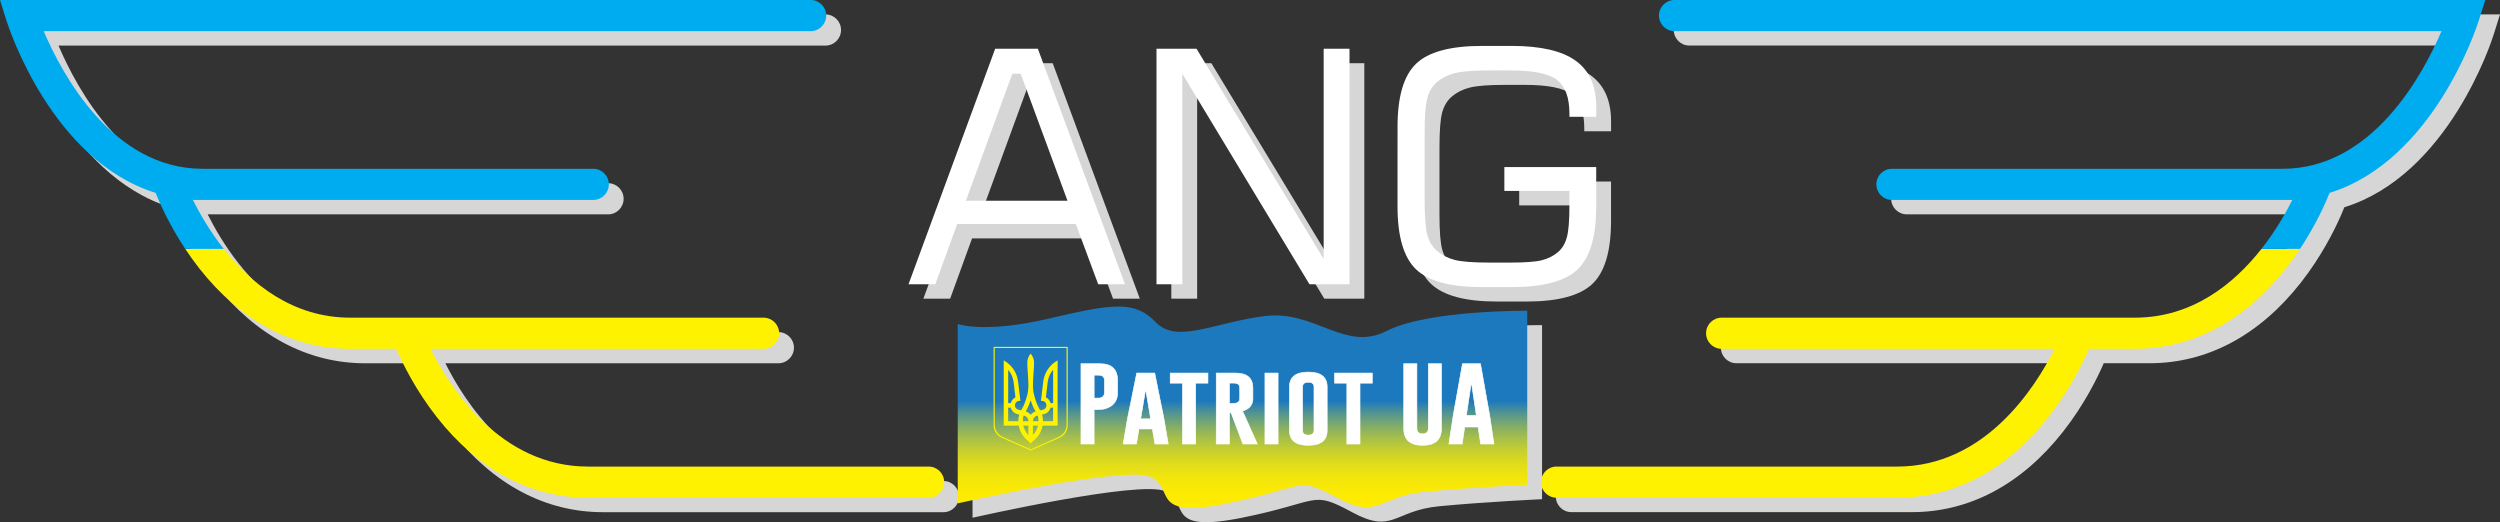
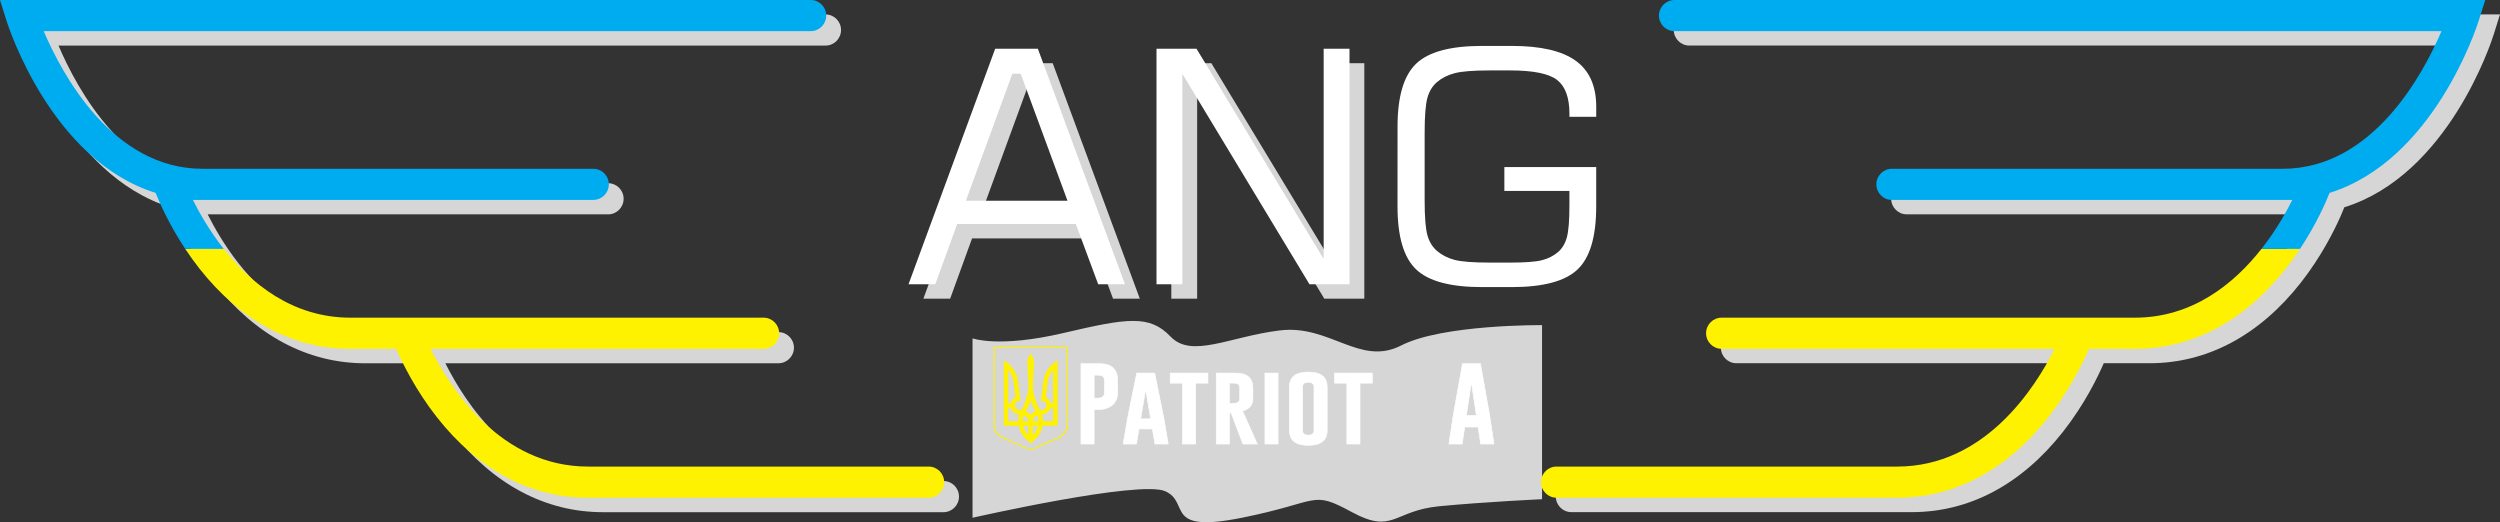
<svg xmlns="http://www.w3.org/2000/svg" width="900" height="188" viewBox="0 0 900 188" fill="none">
  <rect x="0" y="0" width="900" height="188" fill="#333333" stroke="none" />
  <path d="M504.435 124.363C489.542 131.997 478.771 116.728 460.703 118.952C442.635 121.176 429.017 129.128 421.411 121.176C413.806 113.223 405.884 114.494 382.752 119.905C359.62 125.316 350.116 121.811 350.116 121.811V186.394C350.116 186.394 410.325 172.713 419.512 176.853C428.7 180.992 418.563 192.122 447.085 186.394C475.606 180.665 471.799 176.292 486.693 184.366C501.587 192.44 501.587 183.852 518.063 182.254C534.54 180.665 555.14 179.712 555.14 179.712V117.046C555.14 117.046 519.329 116.728 504.435 124.363Z" fill="#D6D6D6" />
  <path d="M400.69 107.523H410.334L378.973 22.746H363.604L332.411 107.523H342.055L349.939 85.833H392.648L400.69 107.523ZM353.048 77.46L369.776 31.745H372.783L389.632 77.46H353.048Z" fill="#D6D6D6" />
  <path d="M430.972 31.745L476.743 107.523H491.152V22.746H481.853V98.412L436.082 22.746H421.672V107.523H430.972V31.745Z" fill="#D6D6D6" />
-   <path d="M538.85 108.55H549.573C560.911 108.55 568.814 106.429 573.283 102.177C577.742 97.925 579.976 90.374 579.976 79.516V65.34H546.911V73.937H570.332V79.179C570.332 84.609 570.025 88.44 569.401 90.683C568.777 92.925 567.707 94.692 566.199 95.981C564.57 97.346 562.643 98.317 560.418 98.888C558.184 99.458 554.386 99.738 549.015 99.738H541.587C535.648 99.738 531.45 99.42 528.992 98.766C526.535 98.121 524.412 97.037 522.644 95.523C521.014 94.122 519.87 92.243 519.209 89.888C518.548 87.534 518.213 83.319 518.213 77.245V53.107C518.213 46.995 518.548 42.762 519.209 40.407C519.87 38.053 521.014 36.174 522.644 34.772C524.421 33.258 526.572 32.175 529.113 31.53C531.645 30.885 535.806 30.558 541.587 30.558H549.015C557.328 30.558 562.969 31.707 565.92 34.006C568.87 36.305 570.341 40.37 570.341 46.22V47.248H579.985V43.659C579.985 36.146 577.518 30.614 572.585 27.063C567.651 23.512 559.981 21.736 549.583 21.736H538.859C527.512 21.736 519.609 23.867 515.15 28.138C510.691 32.408 508.457 39.95 508.457 50.771V79.525C508.457 90.384 510.691 97.934 515.15 102.186C519.6 106.419 527.503 108.55 538.85 108.55Z" fill="#D6D6D6" />
  <path d="M339.655 173.162H217.023C185.364 173.162 167.277 144.697 160.333 130.774H257.664H280.238C283.319 130.774 285.823 128.26 285.823 125.167C285.823 122.074 283.319 119.56 280.238 119.56H257.664H143.819H131.457C110.596 119.56 95.628 107.196 85.863 94.787C80.809 88.357 77.141 81.919 74.767 77.171H78.221H212.582H218.922C222.003 77.171 224.507 74.658 224.507 71.564C224.507 68.471 222.003 65.958 218.922 65.958H212.582H78.221C45.808 65.958 27.6 31.755 21.066 16.411H297.189C300.27 16.411 302.774 13.897 302.774 10.804C302.774 7.711 300.27 5.197 297.189 5.197H5.334L7.615 12.486C8.341 14.804 23.858 62.958 61.372 74.639C62.536 77.601 65.961 85.666 72.012 94.796C73.539 97.104 75.224 99.468 77.095 101.851C91.979 120.784 110.783 130.783 131.467 130.783H147.98C150.205 135.923 154.952 145.66 162.651 155.453C177.535 174.386 196.339 184.385 217.023 184.385H339.655C342.736 184.385 345.24 181.871 345.24 178.778C345.24 175.685 342.746 173.162 339.655 173.162Z" fill="#D6D6D6" />
  <path d="M608.144 5.187C605.062 5.187 602.558 7.701 602.558 10.794C602.558 13.887 605.062 16.401 608.144 16.401H884.267C877.732 31.745 859.524 65.947 827.112 65.947H692.75H686.411C683.33 65.947 680.826 68.461 680.826 71.554C680.826 74.647 683.33 77.161 686.411 77.161H692.75H827.112H830.565C828.191 81.908 824.524 88.347 819.469 94.776C809.704 107.186 794.736 119.55 773.875 119.55H761.513H647.678H625.104C622.023 119.55 619.519 122.063 619.519 125.156C619.519 128.25 622.023 130.763 625.104 130.763H647.678H745.009C738.065 144.687 719.987 173.152 688.319 173.152H565.677C562.596 173.152 560.092 175.665 560.092 178.759C560.092 181.852 562.596 184.366 565.677 184.366H688.31C708.994 184.366 727.797 174.357 742.682 155.434C750.38 145.64 755.128 135.903 757.352 130.763H773.866C794.55 130.763 813.353 120.755 828.238 101.832C830.109 99.458 831.794 97.085 833.321 94.776C839.371 85.646 842.797 77.582 843.96 74.619C881.474 62.948 896.992 14.794 897.718 12.467L899.999 5.178L608.144 5.187Z" fill="#D6D6D6" />
-   <path d="M344.784 116.634V181.216C344.784 181.216 404.993 167.535 414.18 171.675C423.368 175.815 413.231 186.944 441.753 181.216C470.274 175.488 466.467 171.114 481.361 179.188C496.255 187.262 496.255 178.674 512.731 177.076C529.208 175.488 549.808 174.534 549.808 174.534V111.868C549.808 111.868 513.997 111.55 499.103 119.185C484.21 126.82 473.439 111.55 455.371 113.774C437.312 115.998 423.685 123.951 416.079 115.998C408.474 108.046 400.552 109.317 377.42 114.727C354.288 120.129 344.784 116.634 344.784 116.634Z" fill="url(#paint0_linear_517_9348)" />
  <path d="M327.069 102.331L358.263 17.555H373.631L404.992 102.331H395.348L387.296 80.642H344.588L336.704 102.331H327.069ZM347.716 72.269H384.299L367.45 26.554H364.444L347.716 72.269Z" fill="white" />
  <path d="M416.34 102.331V17.555H430.75L476.521 93.22V17.555H485.82V102.331H471.41L425.64 26.554V102.331H416.34Z" fill="white" />
  <path d="M503.115 45.566C503.115 34.744 505.349 27.203 509.808 22.933C514.267 18.662 522.17 16.531 533.517 16.531H544.241C554.639 16.531 562.309 18.307 567.243 21.858C572.176 25.409 574.643 30.941 574.643 38.454V42.043H564.999V41.015C564.999 35.174 563.529 31.1 560.578 28.801C557.627 26.502 551.995 25.353 543.673 25.353H536.245C530.464 25.353 526.303 25.68 523.771 26.325C521.239 26.97 519.08 28.053 517.302 29.567C515.673 30.969 514.528 32.847 513.867 35.202C513.206 37.557 512.871 41.79 512.871 47.902V72.04C512.871 78.114 513.206 82.329 513.867 84.683C514.528 87.038 515.673 88.917 517.302 90.318C519.08 91.832 521.193 92.916 523.65 93.561C526.108 94.206 530.306 94.533 536.245 94.533H543.673C549.044 94.533 552.842 94.252 555.076 93.683C557.31 93.112 559.237 92.141 560.857 90.776C562.365 89.487 563.436 87.72 564.059 85.478C564.683 83.235 564.99 79.403 564.99 73.974V68.732H541.569V60.134H574.634V74.32C574.634 85.179 572.4 92.729 567.941 96.981C563.482 101.233 555.579 103.354 544.232 103.354H533.508C522.161 103.354 514.258 101.233 509.799 96.981C505.34 92.729 503.106 85.179 503.106 74.32L503.115 45.566Z" fill="white" />
  <path d="M334.321 167.965H211.688C180.029 167.965 161.943 139.501 154.998 125.577H252.33H274.904C277.985 125.577 280.489 123.063 280.489 119.97C280.489 116.877 277.985 114.363 274.904 114.363H252.33H138.494H126.132C105.272 114.363 90.303 102 80.538 89.59H66.678C68.204 91.898 69.889 94.262 71.76 96.645C86.645 115.578 105.448 125.577 126.132 125.577H142.646C144.871 130.717 149.618 140.454 157.316 150.247C172.201 169.18 191.004 179.179 211.688 179.179H334.321C337.402 179.179 339.906 176.665 339.906 173.572C339.906 170.479 337.411 167.965 334.321 167.965Z" fill="#FEF200" />
  <path d="M69.443 71.974H72.896H207.258H213.597C216.678 71.974 219.182 69.46 219.182 66.367C219.182 63.274 216.678 60.76 213.597 60.76H207.258H72.887C40.474 60.76 22.266 26.558 15.732 11.214H291.855C294.936 11.214 297.44 8.7 297.44 5.607C297.44 2.514 294.936 0 291.855 0H0L2.281 7.289C3.007 9.607 18.524 57.761 56.038 69.442C57.202 72.404 60.627 80.469 66.678 89.599H80.539C75.475 83.16 71.807 76.721 69.443 71.974Z" fill="#00ACF0" />
  <path d="M560.344 167.965H682.976C714.635 167.965 732.722 139.501 739.666 125.577H642.344H619.77C616.689 125.577 614.185 123.063 614.185 119.97C614.185 116.877 616.689 114.363 619.77 114.363H642.344H756.179H768.541C789.402 114.363 804.37 102 814.135 89.59H827.996C826.469 91.898 824.784 94.262 822.913 96.645C808.029 115.578 789.225 125.577 768.541 125.577H752.028C749.803 130.717 745.056 140.454 737.357 150.247C722.473 169.18 703.669 179.179 682.985 179.179H560.344C557.262 179.179 554.758 176.665 554.758 173.572C554.758 170.479 557.262 167.965 560.344 167.965Z" fill="#FEF200" />
  <path d="M825.231 71.974H821.778H687.416H681.077C677.996 71.974 675.492 69.46 675.492 66.367C675.492 63.274 677.996 60.76 681.077 60.76H687.416H821.778C854.191 60.76 872.398 26.558 878.933 11.214H602.81C599.729 11.214 597.225 8.7 597.225 5.607C597.225 2.514 599.729 0 602.81 0H894.674L892.393 7.289C891.667 9.607 876.15 57.761 838.636 69.442C837.472 72.404 834.047 80.469 827.996 89.599H814.135C819.199 83.16 822.867 76.721 825.231 71.974Z" fill="#00ACF0" />
  <path d="M357.704 124.875V153.068C357.704 154.975 358.812 156.797 360.683 157.619L371.043 162.189L381.404 157.619C383.266 156.797 384.373 154.975 384.383 153.068V124.875H357.704ZM383.964 152.863C383.964 154.732 382.884 156.507 381.078 157.311L371.034 161.787L360.99 157.311C359.184 156.507 358.104 154.722 358.104 152.863V125.277H383.964V152.863Z" fill="#FEF200" />
  <path d="M371.034 127.305C370.28 128.164 369.824 129.286 369.824 130.519C369.871 133.229 370.196 135.93 370.224 138.631C370.28 141.154 369.526 143.518 368.614 145.836C368.307 146.471 367.981 147.097 367.646 147.723L366.678 147.527C365.803 147.349 365.235 146.499 365.412 145.621C365.561 144.854 366.24 144.322 366.994 144.312L367.348 144.35L366.557 137.734C366.296 134.79 364.788 132.201 362.554 130.519C362.172 130.23 361.763 129.968 361.344 129.734V153.246H366.752C367.152 155.451 368.363 157.367 370.057 158.685C370.457 158.965 370.801 159.33 371.043 159.759C371.285 159.33 371.621 158.965 372.03 158.685C373.724 157.367 374.934 155.451 375.335 153.246H380.743V129.734C380.324 129.968 379.915 130.23 379.533 130.519C377.299 132.201 375.791 134.79 375.53 137.734L374.739 144.35L375.093 144.312C375.847 144.312 376.517 144.845 376.675 145.621C376.852 146.499 376.284 147.349 375.409 147.527L374.441 147.723C374.115 147.097 373.78 146.471 373.473 145.836C372.561 143.527 371.807 141.154 371.863 138.631C371.89 135.921 372.226 133.22 372.263 130.519C372.254 129.295 371.788 128.164 371.034 127.305ZM362.954 133.127C363.997 134.36 364.704 135.893 364.909 137.584L365.561 143.041C364.732 143.453 364.108 144.219 363.866 145.135H362.954C362.954 145.125 362.954 133.127 362.954 133.127ZM379.123 133.127V145.135H378.211C377.978 144.219 377.345 143.453 376.517 143.041L377.168 137.584C377.373 135.893 378.071 134.351 379.123 133.127ZM371.034 144.097C371.472 145.527 372.067 146.873 372.812 148.134C372.105 148.349 371.49 148.77 371.034 149.331C370.578 148.77 369.964 148.349 369.256 148.134C370.01 146.873 370.606 145.518 371.034 144.097ZM362.954 146.751H363.866C364.155 147.873 365.03 148.761 366.128 149.069L366.901 149.246C366.696 150.003 366.575 150.798 366.575 151.62H362.936V146.751H362.954ZM378.202 146.751H379.114V151.62H375.474C375.474 150.798 375.363 150.003 375.149 149.246L375.921 149.069C377.047 148.761 377.913 147.873 378.202 146.751ZM368.493 149.62C369.47 149.76 370.234 150.601 370.234 151.62H368.214C368.204 150.929 368.307 150.256 368.493 149.62ZM373.585 149.62C373.762 150.256 373.873 150.929 373.873 151.62H371.853C371.844 150.601 372.598 149.76 373.585 149.62ZM368.39 153.246H370.224V156.666C369.34 155.722 368.688 154.554 368.39 153.246ZM371.844 153.246H373.678C373.38 154.554 372.728 155.722 371.844 156.666V153.246Z" fill="#FEF200" />
  <path d="M389.158 130.943H396.037C400.236 130.953 402.33 132.981 402.33 137.027V141.372C402.33 144.363 400.822 146.278 397.806 147.147C397.08 147.353 396.028 147.456 394.65 147.456H393.878V159.847H389.149V130.943H389.158ZM393.887 135.055V143.335H394.976C395.637 143.335 396.084 143.297 396.326 143.213C397.182 142.905 397.611 142.297 397.611 141.372V137.027C397.611 135.709 396.922 135.055 395.553 135.055H393.887Z" fill="white" stroke="white" stroke-width="0.233" stroke-miterlimit="10" />
  <path d="M419.022 150.781L420.558 159.836H415.782L414.861 154.416H410.029L409.099 159.836H404.342L405.878 150.809L409.22 134.297H415.698L419.022 150.781ZM414.246 150.781L412.44 140.147L410.634 150.781H414.246Z" fill="white" stroke="white" stroke-width="0.233" stroke-miterlimit="10" />
  <path d="M434.855 134.305V137.931H430.434V159.844H425.705V137.931H421.283V134.305H434.855Z" fill="white" stroke="white" stroke-width="0.233" stroke-miterlimit="10" />
  <path d="M437.862 134.305H444.741C448.94 134.305 451.034 136.099 451.034 139.678V143.509C451.034 145.761 449.796 147.238 447.311 147.958L452.626 159.844H447.45L443.187 148.602L442.582 148.677V159.844H437.853V134.305H437.862ZM442.582 137.921V145.238H443.671C444.332 145.238 444.779 145.201 445.021 145.135C445.877 144.874 446.305 144.322 446.305 143.5V139.669C446.305 138.501 445.616 137.912 444.248 137.912H442.582V137.921Z" fill="white" stroke="white" stroke-width="0.233" stroke-miterlimit="10" />
  <path d="M455.381 134.305H460.11V159.844H455.381V134.305Z" fill="white" stroke="white" stroke-width="0.233" stroke-miterlimit="10" />
  <path d="M477.777 154.94C477.777 158.519 475.515 160.304 470.982 160.313C466.458 160.313 464.205 158.519 464.205 154.94V139.315C464.205 135.736 466.467 133.951 470.982 133.951C475.515 133.951 477.777 135.736 477.777 139.315V154.94ZM473.048 139.315C473.048 138.166 472.359 137.596 470.991 137.596H470.954C469.595 137.596 468.915 138.175 468.915 139.315V154.94C468.915 156.089 469.604 156.659 470.972 156.659C472.35 156.659 473.039 156.08 473.039 154.94V139.315H473.048Z" fill="white" stroke="white" stroke-width="0.233" stroke-miterlimit="10" />
  <path d="M494.021 134.305V137.931H489.599V159.844H484.87V137.931H480.449V134.305H494.021Z" fill="white" stroke="white" stroke-width="0.233" stroke-miterlimit="10" />
-   <path d="M518.922 154.229C518.922 158.275 516.66 160.303 512.126 160.312C507.602 160.312 505.35 158.284 505.35 154.229V130.941H510.078V154.229C510.078 155.537 510.767 156.191 512.136 156.191C513.513 156.191 514.202 155.537 514.202 154.229V130.941H518.931V154.229H518.922Z" fill="white" stroke="white" stroke-width="0.233" stroke-miterlimit="10" />
  <path d="M536.282 149.594L537.818 159.845H533.042L532.121 153.715H527.299L526.368 159.845H521.611L523.147 149.641L526.489 130.951H532.968L536.282 149.594ZM531.497 149.594L529.691 137.577L527.885 149.594H531.497Z" fill="white" stroke="white" stroke-width="0.233" stroke-miterlimit="10" />
  <defs>
    <linearGradient id="paint0_linear_517_9348" x1="447.296" y1="182.821" x2="447.296" y2="110.352" gradientUnits="userSpaceOnUse">
      <stop stop-color="#FFEC00" />
      <stop offset="0.082" stop-color="#FCEA03" />
      <stop offset="0.153" stop-color="#F1E50C" />
      <stop offset="0.222" stop-color="#DFDC1B" />
      <stop offset="0.287" stop-color="#C5CF30" />
      <stop offset="0.351" stop-color="#A5BE4C" />
      <stop offset="0.414" stop-color="#7CAA6D" />
      <stop offset="0.475" stop-color="#4E9294" />
      <stop offset="0.531" stop-color="#1C79BE" />
    </linearGradient>
  </defs>
</svg>